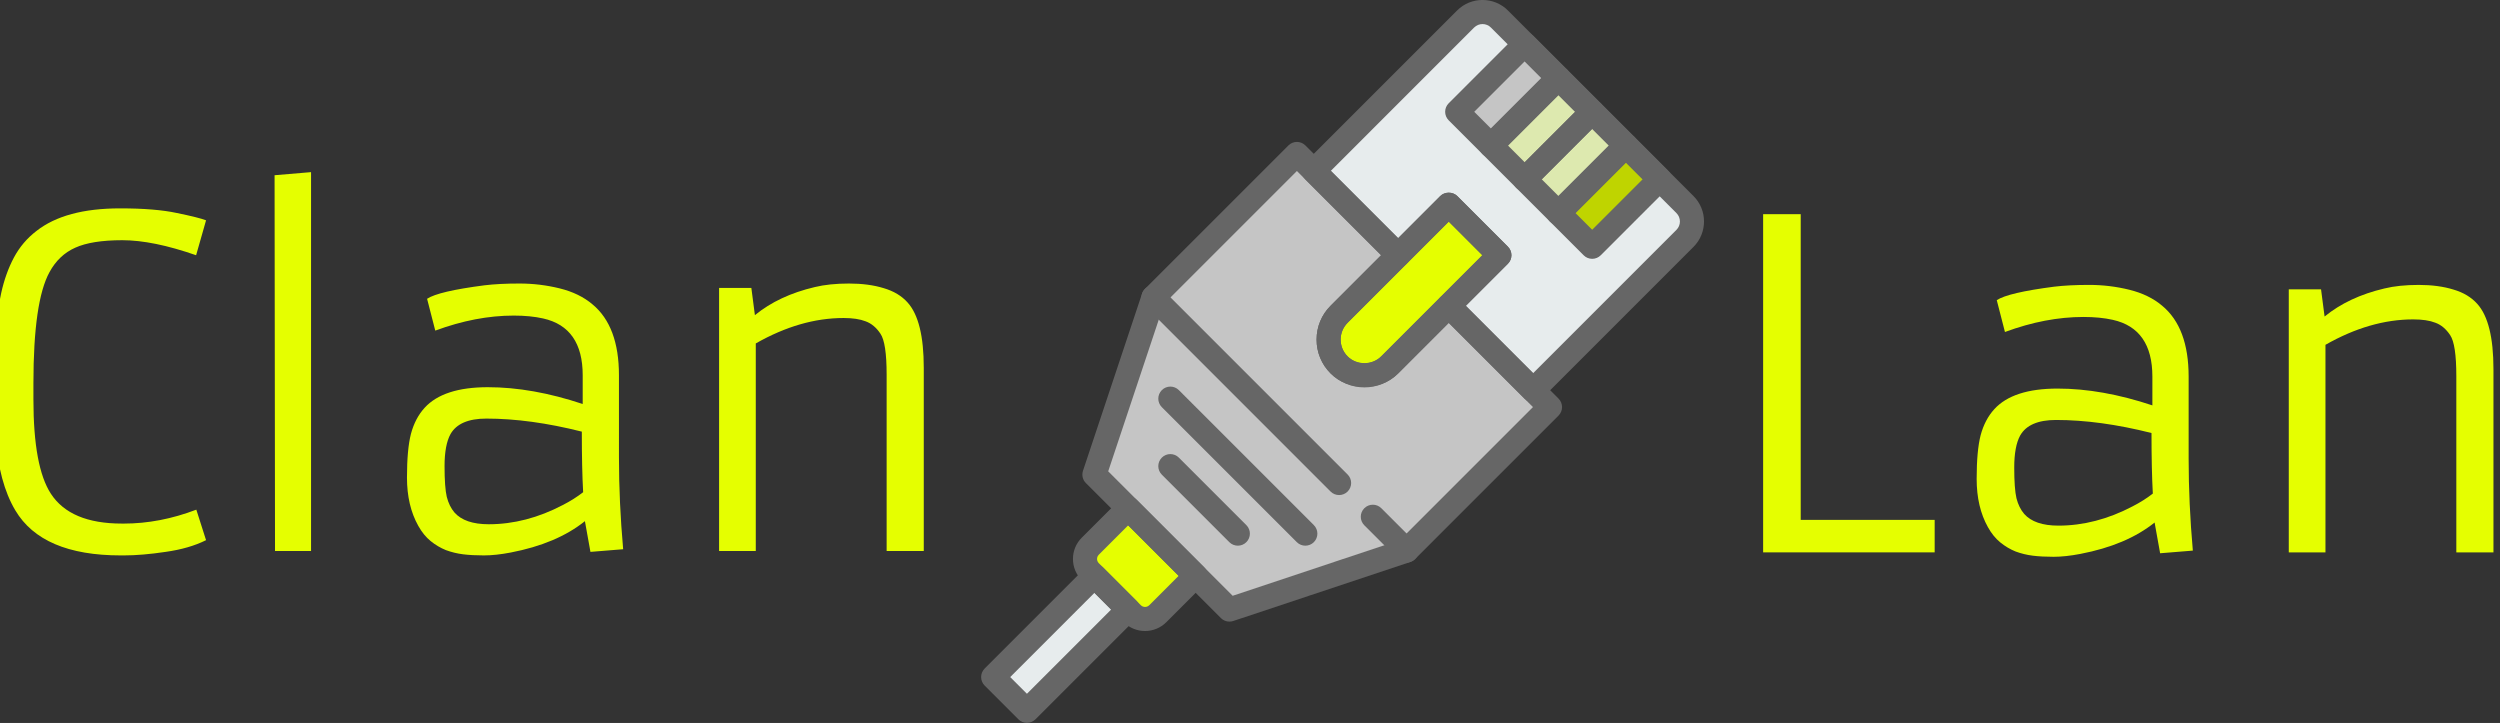
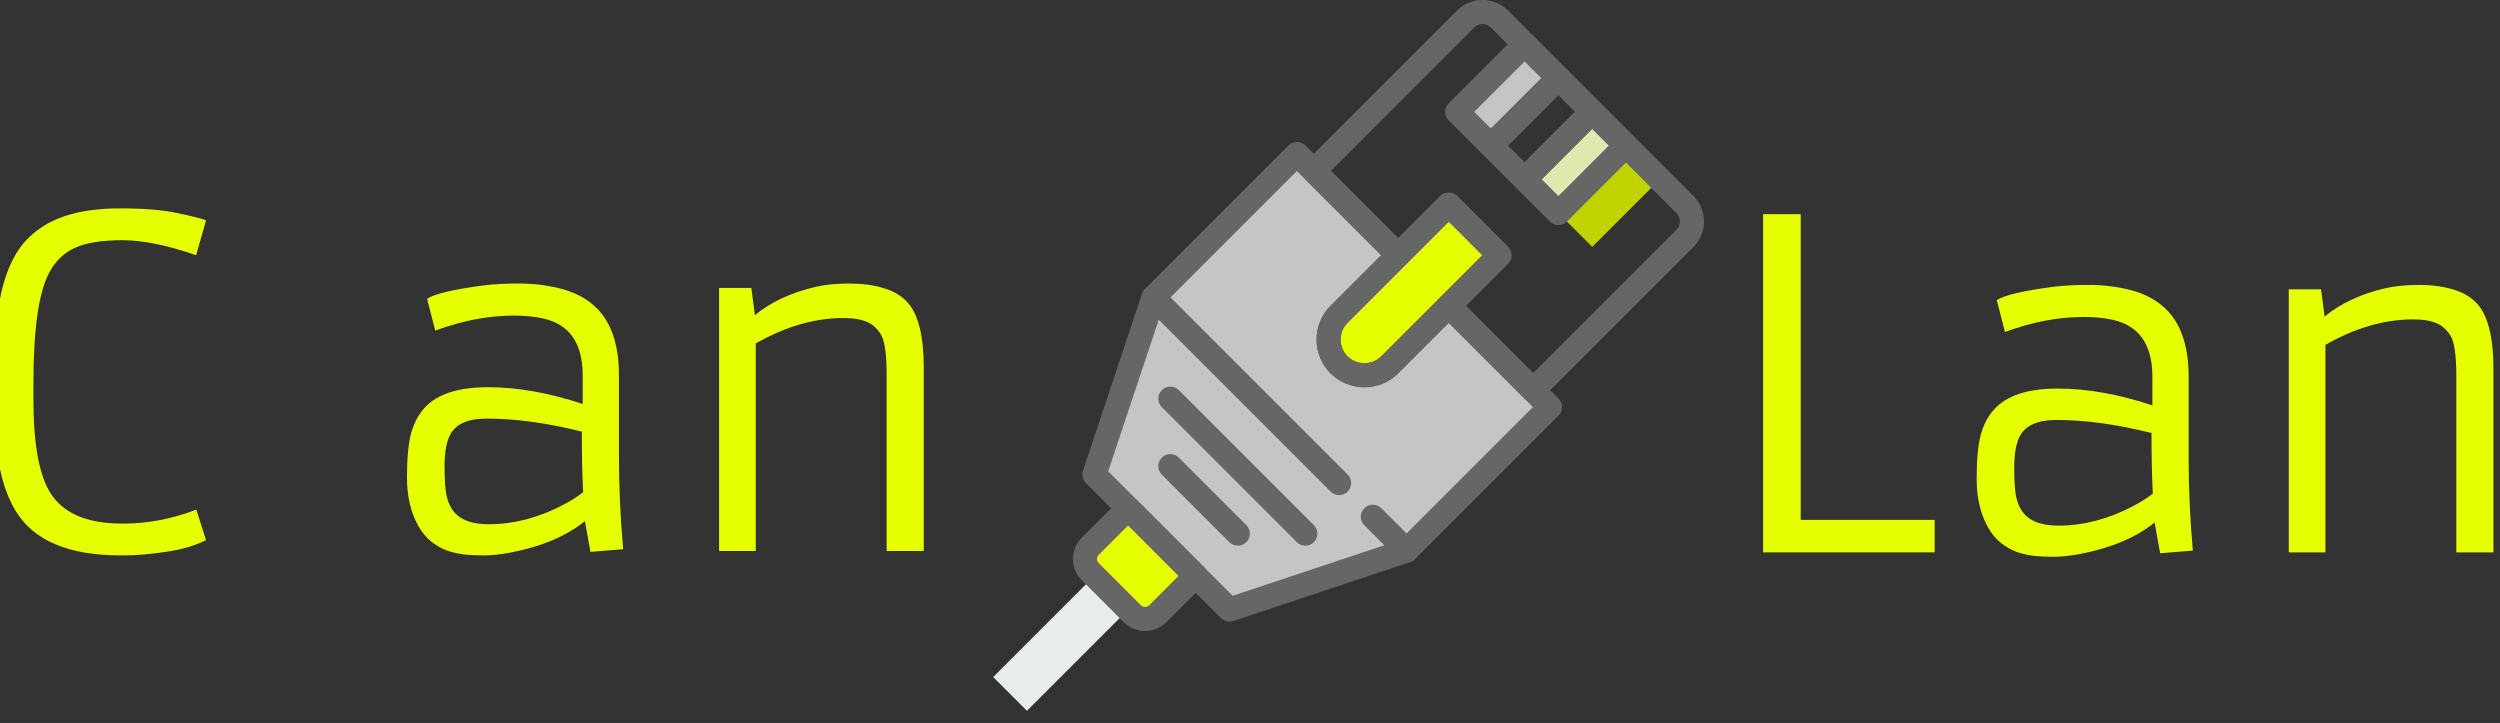
<svg xmlns="http://www.w3.org/2000/svg" xmlns:ns1="http://sodipodi.sourceforge.net/DTD/sodipodi-0.dtd" xmlns:ns2="http://www.inkscape.org/namespaces/inkscape" version="1.1" id="Ebene_1" width="608.897" height="176.085" viewBox="0 0 608.897 176.085" overflow="visible" enable-background="new 0 0 886.002 531.601" xml:space="preserve" ns1:docname="clanlan_logo_clear.svg" ns2:version="1.1.2 (b8e25be833, 2022-02-05)" ns2:export-filename="E:\Dokumente\Mediengestaltung\Webseiten\mundm-funclan.de\Clanpage V7\Grafiken\Clan Lan\clan_lan_logo.png" ns2:export-xdpi="600" ns2:export-ydpi="600">
  <rect x="0" y="0" width="608.897" height="176.085" fill="#333333" stroke="none" />
  <defs id="defs7" />
  <ns1:namedview id="namedview5" pagecolor="#ffffff" bordercolor="#666666" borderopacity="1.0" ns2:pageshadow="2" ns2:pageopacity="0.0" ns2:pagecheckerboard="0" showgrid="false" ns2:zoom="2.5600001" ns2:cx="429.68749" ns2:cy="102.14844" ns2:window-width="3840" ns2:window-height="2054" ns2:window-x="-11" ns2:window-y="-11" ns2:window-maximized="1" ns2:current-layer="text3801" showguides="true" ns2:guide-bbox="true" fit-margin-top="0" fit-margin-left="0" fit-margin-right="0" fit-margin-bottom="0" />
  <g id="g949" transform="matrix(0.442,0,0,0.442,-64.806,-27.279)">
    <g id="g874">
</g>
    <g id="g876">
</g>
    <g id="g878">
</g>
    <g id="g880">
</g>
    <g id="g882">
</g>
    <g id="g884">
</g>
    <g id="g886">
</g>
    <g id="g888">
</g>
    <g id="g890">
</g>
    <g id="g892">
</g>
    <g id="g894">
</g>
    <g id="g896">
</g>
    <g id="g898">
</g>
    <g id="g900">
</g>
    <g id="g902">
</g>
    <g style="overflow:visible" id="g18595-1" transform="matrix(0.635,0,0,0.635,-6631.712,1886.257)">
      <g id="g136740-4" transform="translate(-53.485,-172.64)" />
    </g>
    <g id="g38325" transform="translate(7534.45,219.838)">
      <g id="g18704-6-7" transform="matrix(0.778,0,0,0.778,-6837.727,-199.625)">
        <rect x="-408.047" y="-379.374" transform="rotate(-135)" style="fill:#e7eced;stroke-width:1" width="33.801" height="115.848" id="rect824-6-6" />
        <path style="fill:#e5ff00;fill-opacity:1" d="m 94.906,488.015 -29.756,-29.756 c -4.984,-4.984 -4.984,-13.065 0,-18.048 l 35.32,-35.32 47.805,47.805 -35.32,35.32 c -4.985,4.982 -13.066,4.982 -18.049,-0.001 z" id="path826-2-6" />
-         <path style="fill:#e7eced" d="m 486.353,198.244 -131.432,-131.442 c -6.605,-6.605 -17.323,-6.605 -23.928,0 l -117.899,117.899 59.751,59.76 35.858,35.858 59.751,59.76 117.899,-117.899 c 6.614,-6.613 6.614,-17.331 0,-23.936 z" id="path828-7-6" />
        <g id="g834-3-0" style="fill:#c5c5c5;fill-opacity:1" transform="translate(-12.167,53.326)">
          <path style="fill:#c5c5c5;fill-opacity:1" d="m 331.222,216.641 -41.831,41.831 c -9.899,9.899 -25.95,9.899 -35.858,0 -9.899,-9.899 -9.899,-25.95 0,-35.858 L 295.364,180.783 223.657,109.076 122.075,210.66 80.243,336.153 175.852,431.762 301.337,389.931 402.928,288.349 Z" id="path830-6-4" />
          <rect x="356.146" y="33.447" transform="matrix(-0.707,-0.707,0.707,-0.707,589.279,378.582)" style="fill:#c5c5c5;fill-opacity:1" width="33.801" height="67.602" id="rect832-8-5" />
        </g>
-         <rect x="-391.159" y="136.144" transform="rotate(-135)" style="fill:#dde9af;fill-opacity:1;stroke-width:1" width="33.801" height="67.601" id="rect836-2-2" />
        <rect x="-424.97" y="136.125" transform="rotate(-135)" style="fill:#dde9af;fill-opacity:1;stroke-width:1" width="33.801" height="67.601" id="rect838-3-3" />
        <g id="g844-4-8" transform="translate(-12.167,53.326)">
          <rect x="427.865" y="105.196" transform="matrix(-0.707,-0.707,0.707,-0.707,660.977,551.778)" style="fill:#bfd400;fill-opacity:1" width="33.801" height="67.602" id="rect840-7-2" />
          <path style="fill:#e5ff00;fill-opacity:1" d="m 253.533,258.464 v 0 c -9.899,-9.899 -9.899,-25.95 0,-35.858 l 77.68,-77.68 35.858,35.858 -77.68,77.68 c -9.899,9.907 -25.951,9.907 -35.858,0 z" id="path842-6-5" />
        </g>
        <g id="g872-9-8" style="fill:#666666;fill-opacity:1" transform="translate(-12.167,53.326)">
          <path style="fill:#666666;fill-opacity:1" d="m 361.097,111.637 c -2.185,0 -4.369,-0.836 -6.033,-2.5 L 331.162,85.235 c -1.604,-1.604 -2.5,-3.772 -2.5,-6.033 0,-2.261 0.896,-4.437 2.5,-6.033 l 47.805,-47.805 c 3.337,-3.337 8.73,-3.337 12.066,0 l 23.902,23.902 c 1.604,1.604 2.5,3.772 2.5,6.033 0,2.261 -0.896,4.437 -2.5,6.033 l -47.805,47.805 c -1.664,1.664 -3.848,2.5 -6.033,2.5 z M 349.261,79.201 361.097,91.037 396.835,55.299 385,43.463 Z" id="path846-2-1" />
          <path style="fill:#666666;fill-opacity:1" d="m 385,135.539 v 0 c -2.261,0 -4.437,-0.896 -6.033,-2.5 l -23.902,-23.902 c -3.337,-3.337 -3.337,-8.73 0,-12.066 L 402.87,49.266 c 1.604,-1.604 3.772,-2.5 6.033,-2.5 v 0 c 2.261,0 4.437,0.896 6.033,2.5 l 23.902,23.902 c 3.337,3.337 3.337,8.73 0,12.066 l -47.805,47.805 c -1.605,1.596 -3.772,2.5 -6.033,2.5 z M 373.164,103.104 385,114.94 420.738,79.202 408.902,67.366 Z" id="path848-2-1" />
          <path style="fill:#666666;fill-opacity:1" d="m 408.902,159.442 c -2.185,0 -4.369,-0.836 -6.033,-2.5 L 378.967,133.04 c -1.604,-1.604 -2.5,-3.772 -2.5,-6.033 0,-2.261 0.896,-4.437 2.5,-6.033 l 47.805,-47.805 c 3.337,-3.337 8.73,-3.337 12.066,0 L 462.74,97.07 c 1.604,1.604 2.5,3.772 2.5,6.033 0,2.261 -0.896,4.437 -2.5,6.033 l -47.805,47.805 c -1.664,1.664 -3.849,2.501 -6.033,2.501 z m -11.836,-32.436 11.836,11.836 35.738,-35.738 -11.836,-11.836 z" id="path850-5-9" />
-           <path style="fill:#666666;fill-opacity:1" d="m 432.804,183.344 v 0 c -2.261,0 -4.437,-0.896 -6.033,-2.5 l -23.902,-23.902 c -3.337,-3.337 -3.337,-8.73 0,-12.066 l 47.805,-47.805 c 1.604,-1.604 3.772,-2.5 6.033,-2.5 v 0 c 2.261,0 4.437,0.896 6.033,2.5 l 23.902,23.902 c 3.337,3.337 3.337,8.73 0,12.066 l -47.805,47.805 c -1.604,1.604 -3.772,2.5 -6.033,2.5 z m -11.836,-32.436 11.836,11.836 35.738,-35.738 -11.836,-11.836 z" id="path852-2-4" />
          <path style="fill:#666666;fill-opacity:1" d="m 271.462,274.405 c -8.679,0 -17.349,-3.302 -23.962,-9.907 v 0 c -6.4,-6.4 -9.924,-14.908 -9.924,-23.962 0,-9.054 3.524,-17.562 9.924,-23.962 l 77.68,-77.689 c 3.2,-3.2 8.866,-3.2 12.066,0 l 35.858,35.858 c 1.604,1.604 2.5,3.772 2.5,6.033 0,2.261 -0.896,4.437 -2.5,6.033 l -77.689,77.68 c -6.596,6.613 -15.275,9.916 -23.953,9.916 z m 59.751,-117.404 -71.647,71.647 c -3.174,3.183 -4.924,7.399 -4.924,11.896 0,4.497 1.749,8.713 4.924,11.896 v 0 c 6.562,6.562 17.229,6.562 23.783,0 l 71.647,-71.647 z" id="path854-9-6" />
          <path style="fill:#666666;fill-opacity:1" d="m 253.533,350.66 c -2.185,0 -4.369,-0.836 -6.033,-2.5 L 116.041,216.693 c -3.337,-3.337 -3.337,-8.73 0,-12.066 3.328,-3.337 8.738,-3.337 12.066,0 l 131.467,131.467 c 3.337,3.337 3.337,8.73 0,12.066 -1.672,1.663 -3.857,2.5 -6.041,2.5 z" id="path856-8-2" />
          <path style="fill:#666666;fill-opacity:1" d="m 301.337,398.464 c -2.185,0 -4.369,-0.836 -6.033,-2.5 l -23.902,-23.902 c -3.337,-3.337 -3.337,-8.73 0,-12.066 3.337,-3.337 8.73,-3.337 12.066,0 l 23.902,23.902 c 3.337,3.337 3.337,8.73 0,12.066 -1.664,1.664 -3.848,2.5 -6.033,2.5 z" id="path858-9-4" />
          <path style="fill:#666666;fill-opacity:1" d="m 116.093,446.951 c -5.453,0 -10.906,-2.074 -15.053,-6.229 L 71.284,410.966 c -4.028,-4.028 -6.238,-9.37 -6.238,-15.062 0,-5.692 2.219,-11.034 6.238,-15.062 l 26.829,-26.829 c 3.328,-3.337 8.738,-3.337 12.066,0 l 47.805,47.805 c 1.604,1.604 2.5,3.772 2.5,6.033 0,2.261 -0.896,4.437 -2.5,6.033 l -26.829,26.829 c -4.148,4.156 -9.609,6.23 -15.062,6.238 z m -11.947,-74.83 -20.796,20.796 c -1.075,1.075 -1.237,2.338 -1.237,2.995 0,0.657 0.162,1.911 1.246,2.995 l 29.756,29.756 v 0 c 1.647,1.647 4.326,1.647 5.982,0 l 20.796,-20.796 z" id="path860-6-7" />
-           <path style="fill:#666666;fill-opacity:1" d="m 32.439,512.002 c -2.185,0 -4.369,-0.836 -6.033,-2.5 L 2.504,485.6 c -1.604,-1.604 -2.5,-3.772 -2.5,-6.033 0,-2.261 0.896,-4.437 2.5,-6.033 l 71.707,-71.707 c 3.2,-3.2 8.866,-3.2 12.066,0 l 23.902,23.902 c 3.337,3.337 3.337,8.73 0,12.066 l -71.707,71.707 c -1.664,1.664 -3.848,2.5 -6.033,2.5 z m -11.836,-32.436 11.836,11.836 59.64,-59.64 -11.836,-11.836 z" id="path862-4-9" />
          <path style="fill:#666666;fill-opacity:1" d="m 390.973,284.926 v 0 c -2.261,0 -4.437,-0.896 -6.033,-2.5 l -59.751,-59.76 c -1.604,-1.604 -2.5,-3.772 -2.5,-6.033 0,-2.261 0.896,-4.437 2.5,-6.033 l 29.824,-29.816 -23.791,-23.791 -29.816,29.824 c -3.2,3.2 -8.866,3.2 -12.066,0 l -59.76,-59.751 c -1.604,-1.604 -2.5,-3.772 -2.5,-6.033 0,-2.261 0.896,-4.437 2.5,-6.033 L 337.127,7.443 c 9.916,-9.924 26.07,-9.924 35.994,0 l 131.441,131.441 v 0 c 9.916,9.924 9.916,26.07 0,35.994 L 397.006,282.426 c -1.604,1.604 -3.772,2.5 -6.033,2.5 z m -47.685,-68.293 47.685,47.694 101.514,-101.514 c 3.268,-3.268 3.268,-8.585 0,-11.862 L 361.055,19.51 c -3.268,-3.26 -8.593,-3.26 -11.862,0 l -101.514,101.522 47.685,47.685 29.816,-29.824 c 3.2,-3.2 8.866,-3.2 12.066,0 l 35.858,35.858 c 1.604,1.604 2.5,3.772 2.5,6.033 0,2.261 -0.896,4.437 -2.5,6.033 z" id="path864-6-4" />
          <path style="fill:#666666;fill-opacity:1" d="m 175.853,440.295 c -2.227,0 -4.412,-0.87 -6.033,-2.5 L 74.21,342.186 c -2.287,-2.287 -3.081,-5.666 -2.065,-8.73 l 41.831,-125.493 c 0.418,-1.254 1.126,-2.398 2.065,-3.337 L 217.623,103.043 c 3.328,-3.337 8.738,-3.337 12.066,0 l 71.707,71.707 c 3.337,3.337 3.337,8.73 0,12.066 l -41.831,41.831 c -3.174,3.183 -4.924,7.399 -4.924,11.896 0,4.497 1.749,8.713 4.924,11.896 6.357,6.349 17.434,6.349 23.783,0 l 41.831,-41.831 c 3.337,-3.337 8.73,-3.337 12.066,0 l 71.707,71.707 c 3.337,3.337 3.337,8.73 0,12.066 L 307.379,395.964 c -0.939,0.939 -2.082,1.638 -3.337,2.065 L 178.549,439.86 c -0.879,0.29 -1.792,0.435 -2.696,0.435 z M 90.006,333.849 178.157,422 296.73,382.473 390.854,288.349 331.214,228.7 295.416,264.498 c -12.8,12.809 -35.115,12.8 -47.915,0 -6.4,-6.4 -9.924,-14.908 -9.924,-23.962 0,-9.054 3.524,-17.562 9.924,-23.962 l 35.798,-35.798 -59.64,-59.64 -94.124,94.124 z" id="path866-8-0" />
          <path style="fill:#666666;fill-opacity:1" d="m 229.631,386.517 c -2.185,0 -4.369,-0.836 -6.033,-2.5 l -95.609,-95.609 c -3.337,-3.337 -3.337,-8.73 0,-12.066 3.328,-3.337 8.738,-3.337 12.066,0 l 95.609,95.609 c 3.337,3.337 3.337,8.73 0,12.066 -1.664,1.664 -3.849,2.5 -6.033,2.5 z" id="path868-9-2" />
          <path style="fill:#666666;fill-opacity:1" d="m 181.826,386.517 c -2.185,0 -4.369,-0.836 -6.033,-2.5 l -47.805,-47.805 c -3.337,-3.337 -3.337,-8.73 0,-12.066 3.328,-3.337 8.738,-3.337 12.066,0 l 47.805,47.805 c 3.337,3.337 3.337,8.73 0,12.066 -1.664,1.664 -3.848,2.5 -6.033,2.5 z" id="path870-2-7" />
        </g>
      </g>
      <g aria-label="CLAN" transform="matrix(1.091,0,0,0.917,-3.123,201.726)" id="text2433-4-5" style="font-size:240.215px;line-height:1.25;fill:#e5ff00;fill-opacity:1;stroke-width:6.005">
        <g aria-label="Clan" transform="scale(0.917,1.091)" id="text3801" style="font-size:249.339px;font-family:Armata;-inkscape-font-specification:'Armata, Normal';stroke-width:37.434">
          <path d="m -7313.207,-71.3 q 19.845,0 39.933,-7.67 l 5.357,16.801 q -9.253,4.626 -22.28,6.453 -13.027,1.948 -23.01,1.948 h -1.704 q -43.342,0 -58.074,-24.837 -9.009,-15.097 -10.957,-40.664 -0.852,-12.296 -0.852,-26.906 0,-14.61 0.731,-27.758 0.852,-13.27 3.287,-24.228 2.435,-11.079 7.061,-19.723 4.626,-8.644 12.418,-14.61 15.827,-12.418 46.021,-12.418 19.48,0 31.289,2.557 11.931,2.435 16.071,4.018 l -5.479,19.236 q -23.741,-8.279 -40.664,-8.279 -16.801,0 -25.932,4.139 -9.009,4.018 -14.123,13.392 -8.888,16.071 -8.888,61.239 v 9.009 q 0,37.133 9.618,51.864 10.714,16.436 39.081,16.436 z" id="path3835" />
-           <path d="m -7230.176,-263.174 20.088,-1.704 v 208.675 h -19.845 z" id="path3837" />
          <path d="m -7040.493,-107.58 q 0,24.228 2.313,50.403 l -18.019,1.461 -3.044,-16.923 q -15.462,12.418 -40.907,17.288 -8.279,1.583 -14.732,1.583 -6.453,0 -11.444,-0.609 -4.87,-0.609 -9.496,-2.313 -4.505,-1.826 -8.401,-4.992 -3.896,-3.165 -6.818,-8.401 -6.209,-11.079 -6.209,-26.541 0,-15.584 2.191,-24.106 2.313,-8.644 7.548,-14.366 10.348,-11.323 34.82,-11.323 24.471,0 52.23,9.253 v -15.827 q 0,-26.419 -21.793,-31.289 -7.061,-1.583 -16.192,-1.583 -20.819,0 -43.22,8.279 l -4.505,-17.532 q 6.209,-4.139 31.654,-7.427 8.035,-0.974 19.236,-0.974 11.322,0 22.158,2.678 10.835,2.678 18.019,8.766 14.61,12.053 14.61,39.081 z m -20.454,-14.366 q -28.489,-7.183 -52.595,-7.183 -14.853,0 -19.723,8.522 -3.287,5.966 -3.287,17.653 0,11.688 1.217,16.923 1.339,5.235 4.261,8.644 5.722,6.453 18.871,6.453 20.575,0 40.785,-10.592 6.209,-3.165 11.201,-7.061 -0.731,-13.149 -0.731,-33.359 z" id="path3839" />
-           <path d="m -6916.797,-184.525 q -23.741,0 -48.334,14.001 v 114.321 h -20.21 V -201.083 h 17.775 l 1.948,14.975 q 13.271,-10.836 32.994,-15.462 8.035,-1.948 18.871,-1.948 10.836,0 19.114,2.557 8.279,2.435 13.149,7.914 8.888,9.862 8.888,35.916 v 100.929 h -20.454 v -97.155 q 0,-17.532 -3.409,-22.523 -3.409,-5.113 -8.157,-6.818 -4.626,-1.826 -12.175,-1.826 z" id="path3841" />
+           <path d="m -6916.797,-184.525 q -23.741,0 -48.334,14.001 v 114.321 h -20.21 V -201.083 h 17.775 l 1.948,14.975 q 13.271,-10.836 32.994,-15.462 8.035,-1.948 18.871,-1.948 10.836,0 19.114,2.557 8.279,2.435 13.149,7.914 8.888,9.862 8.888,35.916 v 100.929 h -20.454 v -97.155 q 0,-17.532 -3.409,-22.523 -3.409,-5.113 -8.157,-6.818 -4.626,-1.826 -12.175,-1.826 " id="path3841" />
        </g>
        <g aria-label="Lan" transform="scale(0.917,1.091)" id="text5323" style="font-size:249.339px;font-family:Armata;-inkscape-font-specification:'Armata, Normal';stroke-width:37.434">
          <path d="m -6410.287,-241.718 h 20.697 v 168.377 h 73.779 v 17.897 h -94.476 z" id="path3844" />
          <path d="m -6175.923,-106.821 q 0,24.228 2.313,50.403 l -18.019,1.461 -3.044,-16.923 q -15.462,12.418 -40.907,17.288 -8.279,1.583 -14.732,1.583 -6.453,0 -11.444,-0.609 -4.87,-0.609 -9.496,-2.313 -4.505,-1.826 -8.401,-4.992 -3.896,-3.165 -6.818,-8.401 -6.209,-11.079 -6.209,-26.541 0,-15.584 2.191,-24.106 2.313,-8.644 7.548,-14.366 10.348,-11.323 34.82,-11.323 24.471,0 52.23,9.253 v -15.827 q 0,-26.419 -21.793,-31.289 -7.061,-1.583 -16.192,-1.583 -20.819,0 -43.22,8.279 l -4.505,-17.532 q 6.209,-4.139 31.654,-7.427 8.035,-0.974 19.236,-0.974 11.322,0 22.158,2.678 10.836,2.678 18.019,8.766 14.61,12.053 14.61,39.081 z m -20.454,-14.366 q -28.489,-7.183 -52.595,-7.183 -14.853,0 -19.723,8.522 -3.287,5.966 -3.287,17.653 0,11.688 1.218,16.923 1.339,5.235 4.261,8.644 5.722,6.453 18.871,6.453 20.575,0 40.785,-10.592 6.209,-3.165 11.201,-7.061 -0.731,-13.149 -0.731,-33.359 z" id="path3846" />
          <path d="m -6052.227,-183.766 q -23.741,0 -48.334,14.001 v 114.321 h -20.21 V -200.323 h 17.775 l 1.948,14.975 q 13.271,-10.836 32.994,-15.462 8.035,-1.948 18.871,-1.948 10.835,0 19.114,2.557 8.279,2.435 13.149,7.914 8.888,9.862 8.888,35.916 v 100.929 h -20.454 v -97.155 q 0,-17.532 -3.409,-22.523 -3.409,-5.113 -8.157,-6.818 -4.626,-1.826 -12.175,-1.826 z" id="path3848" />
        </g>
      </g>
    </g>
  </g>
</svg>